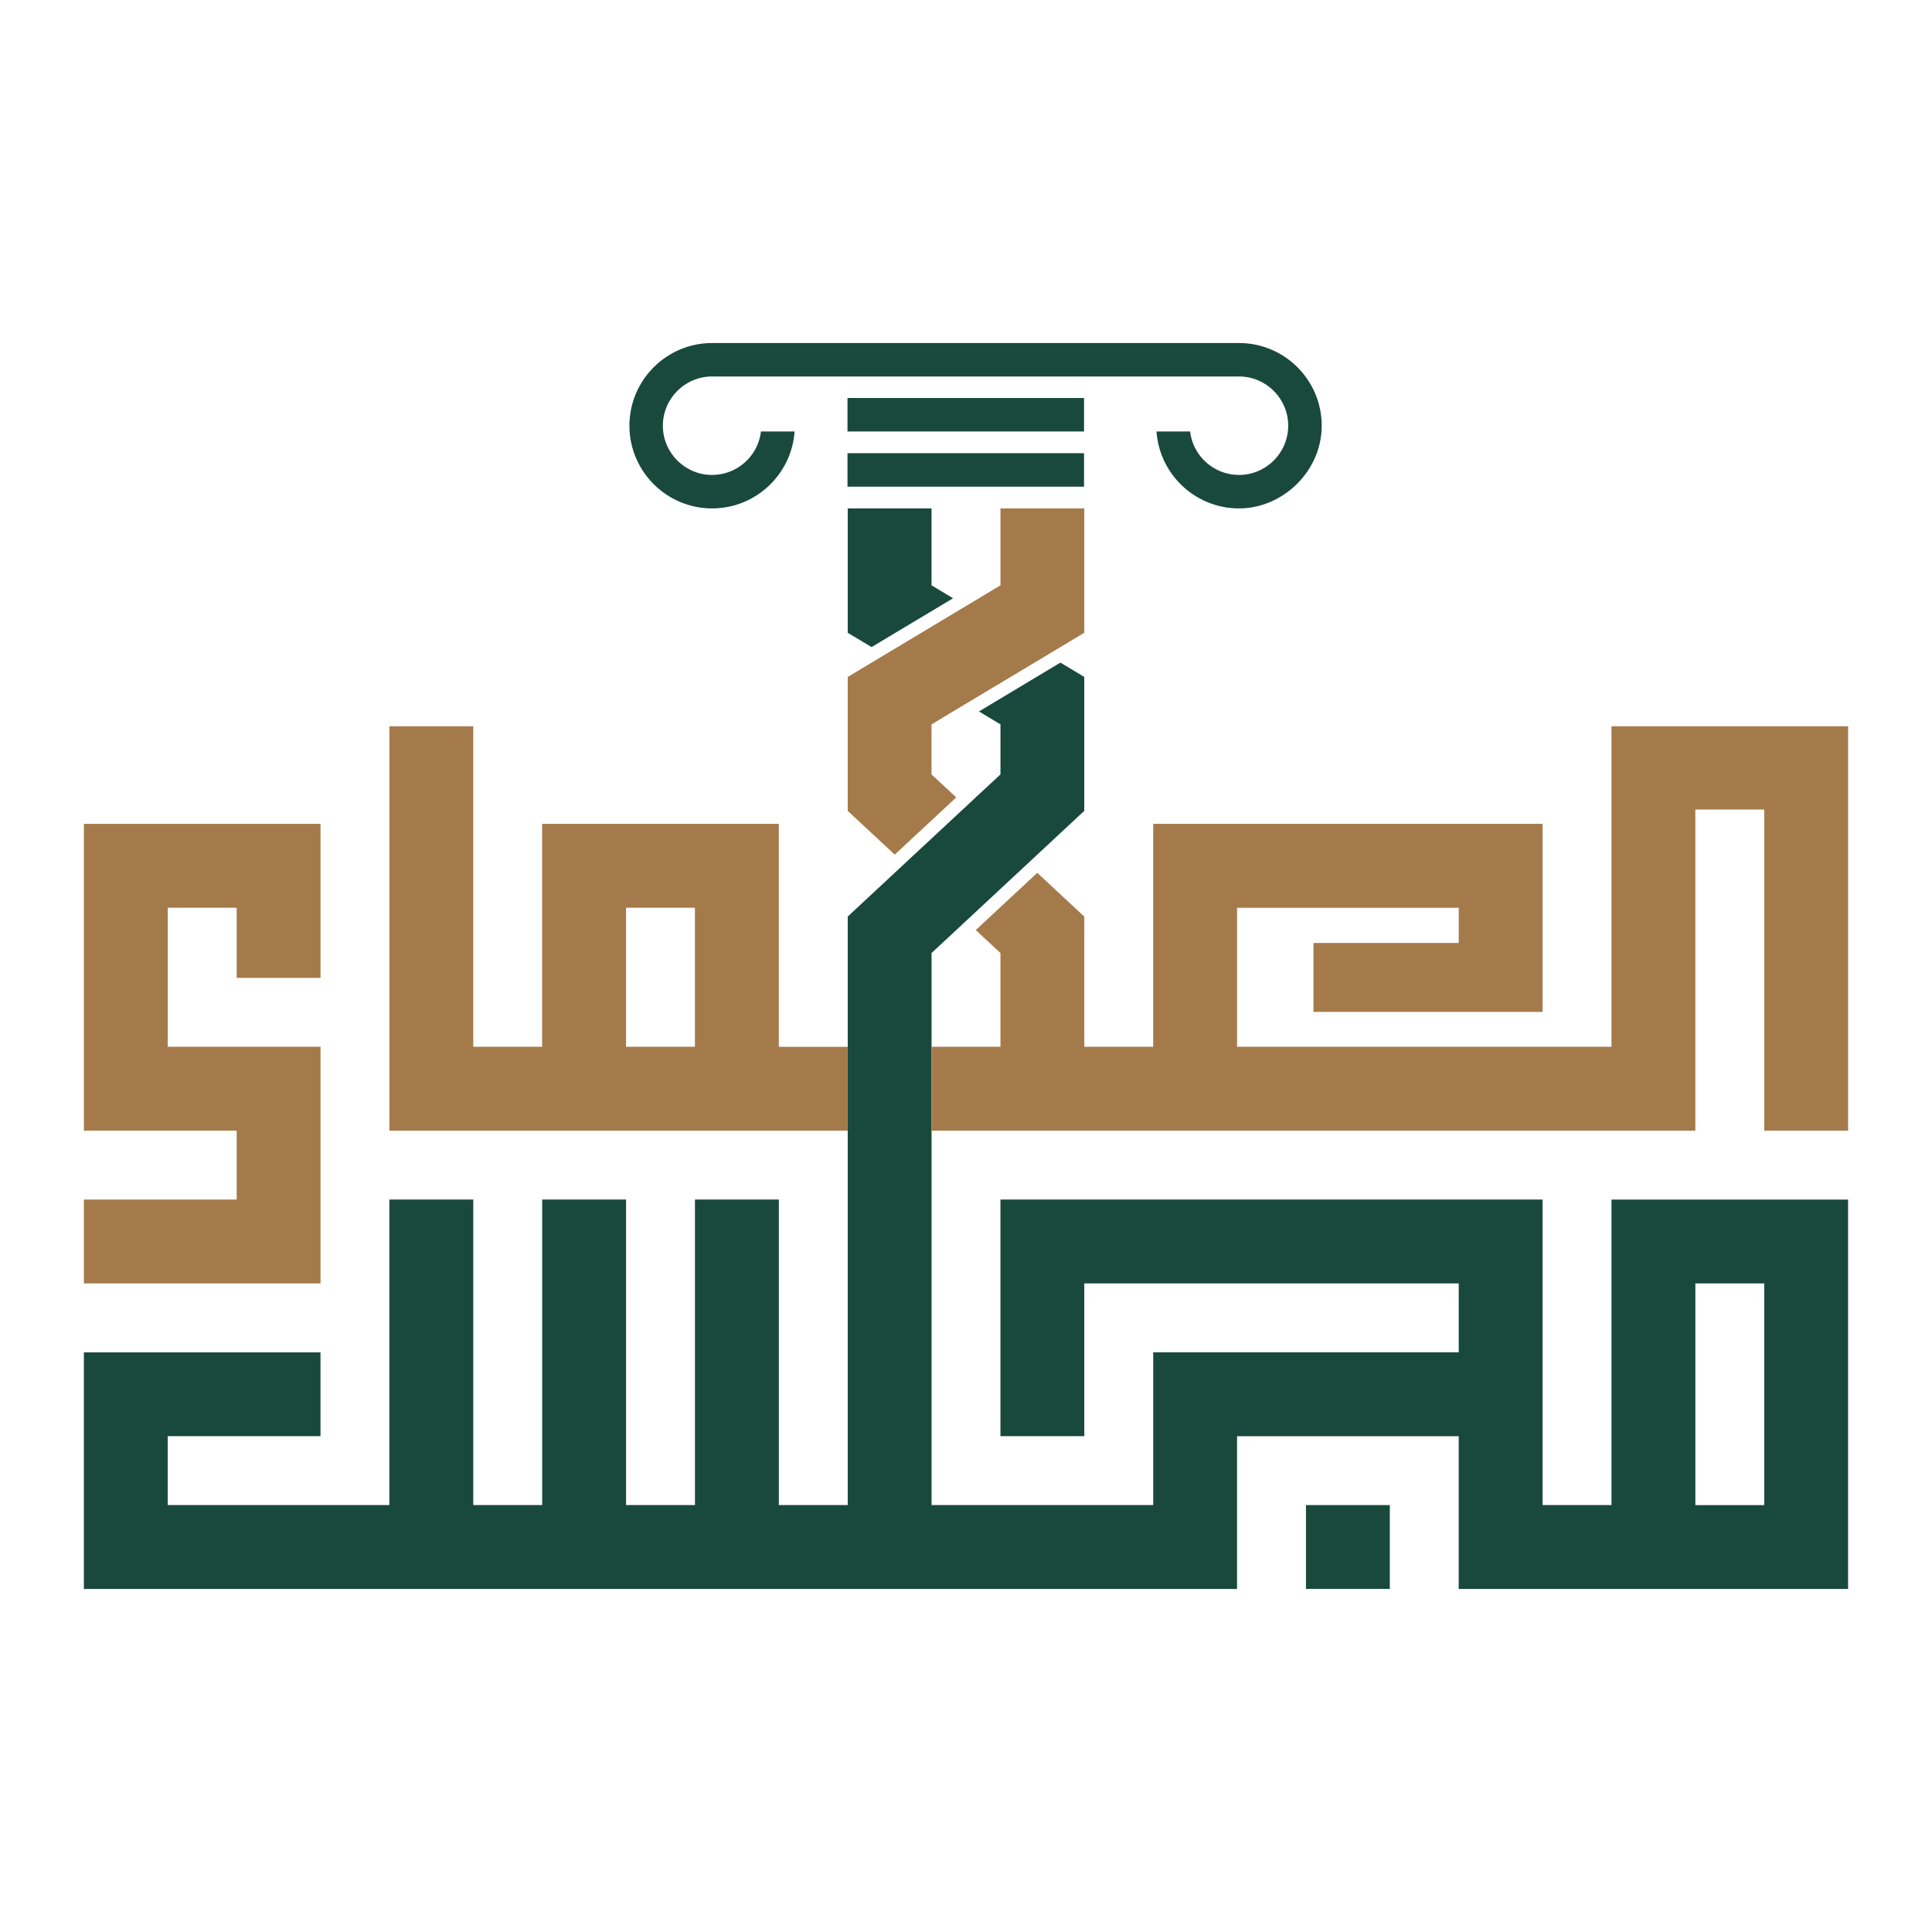
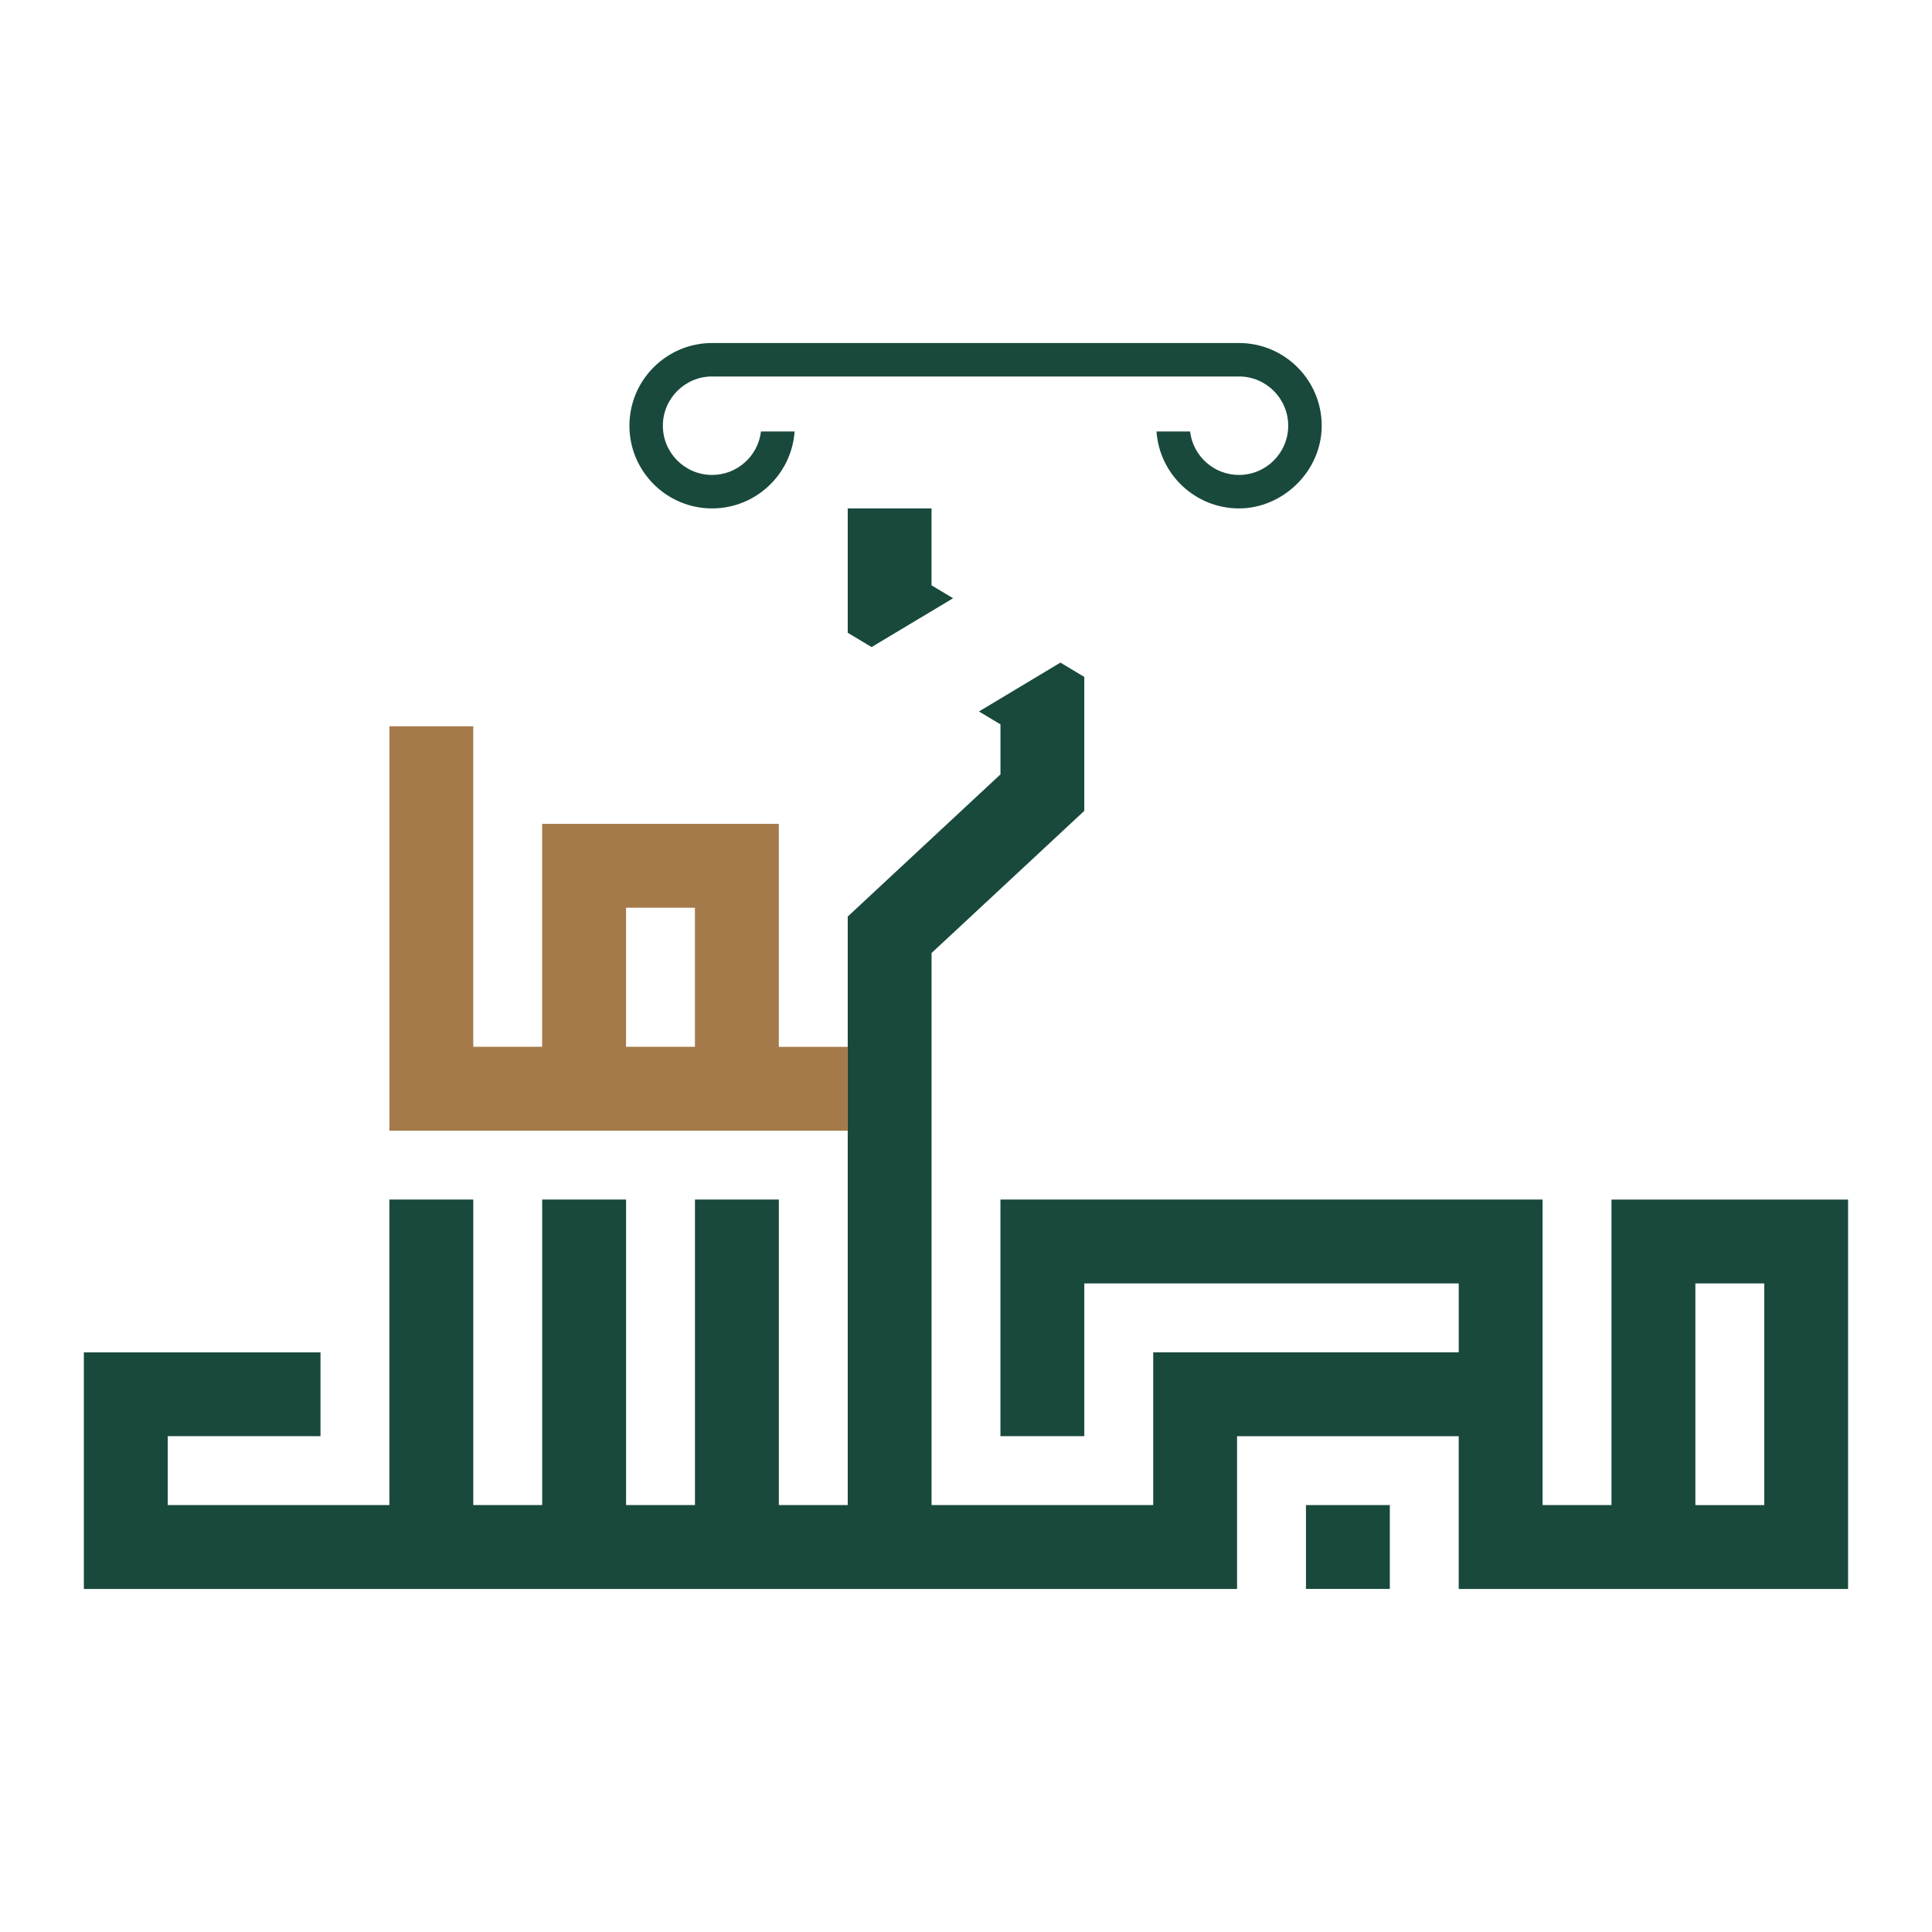
<svg xmlns="http://www.w3.org/2000/svg" id="Layer_1" data-name="Layer 1" viewBox="0 0 668.35 668.35">
  <defs>
    <style>
      .cls-1 {
        fill: #19493c;
      }

      .cls-2 {
        fill: #a57a4a;
      }
    </style>
  </defs>
  <g>
    <rect class="cls-1" x="451.78" y="520.66" width="29.01" height="29.01" />
    <path class="cls-1" d="M557.47,414.97v105.69h-23.83v-105.69h-187.55v29.01h0v52.85h29.01v-52.85h129.53v23.83h-105.69v52.85h-76.68v-190.98l8.54-7.94,28.03-26.09,16.26-15.14v-46.34l-8.25-4.95-28.19,16.9,7.45,4.47v17.3l-8.55,7.95-28.03,26.09-16.26,15.14v4.34h0v199.25h-23.83v-105.69h-29.02v105.69h-23.83v-105.69h-29.02v105.69h-23.84v-105.69h-29.02v105.69h-23.83s-52.85,0-52.85,0v-23.83h52.85v-29.01h-52.85s-29.01,0-29.01,0h0v81.86h398.93v-52.84h76.68v52.84h134.7v-134.7h-81.86ZM610.32,520.67h-23.83v-76.69h23.83v76.69Z" />
-     <rect class="cls-1" x="293.18" y="137.69" width="81.83" height="11.58" />
-     <rect class="cls-1" x="293.18" y="156.78" width="81.83" height="11.58" />
    <path class="cls-1" d="M246.34,175.88c15.11,0,27.51-11.77,28.54-26.62h-11.63c-.99,8.46-8.2,15.04-16.91,15.04-9.39,0-17.03-7.64-17.03-17.03s7.64-17.03,17.03-17.03h182.27c9.39,0,17.03,7.64,17.03,17.03s-7.64,17.03-17.03,17.03c-8.72,0-15.93-6.58-16.91-15.04h-11.62c1.02,14.85,13.43,26.62,28.54,26.62s28.61-12.83,28.61-28.61-12.83-28.61-28.61-28.61h-182.27c-15.77,0-28.61,12.83-28.61,28.61s12.83,28.61,28.61,28.61Z" />
    <polygon class="cls-1" points="293.26 175.88 293.26 218.9 301.51 223.85 329.7 206.96 322.25 202.49 322.25 175.88 293.26 175.88" />
  </g>
  <g>
    <path class="cls-2" d="M269.41,285.01h-81.86v77.12h-23.83v-110.88h-29.01v139.9h158.54v-29.01h-23.83v-77.12ZM240.4,362.13h-23.83v-48.11h23.83v48.11Z" />
-     <polygon class="cls-2" points="638.15 251.24 638.15 251.24 557.47 251.24 557.47 280.04 557.47 280.04 557.47 362.13 427.95 362.13 427.95 314.03 504.63 314.03 504.63 326.21 454.37 326.21 454.37 350.05 504.63 350.05 533.64 350.05 533.64 326.21 533.64 314.03 533.64 314.03 533.64 285.01 398.94 285.01 398.94 362.13 375.1 362.13 375.1 321.42 375.09 321.42 375.09 317.08 358.83 301.94 337.55 321.74 346.09 329.69 346.09 362.13 322.26 362.13 322.26 391.14 586.48 391.14 586.48 280.04 610.32 280.04 610.32 391.14 639.33 391.14 639.33 251.24 638.15 251.24" />
-     <polygon class="cls-2" points="29.02 391.13 81.87 391.13 81.87 414.97 29.02 414.97 29.02 443.98 110.88 443.98 110.88 362.12 58.03 362.12 58.03 314.02 81.87 314.02 81.87 338.29 110.88 338.29 110.88 285.01 29.02 285.01 29.02 391.13" />
-     <polygon class="cls-2" points="322.25 267.9 322.25 250.6 329.7 246.12 366.82 223.86 375.09 218.9 375.09 175.88 346.1 175.88 346.1 202.49 338.65 206.96 301.52 229.22 293.26 234.18 293.26 280.52 309.52 295.65 330.8 275.85 322.25 267.9" />
  </g>
</svg>